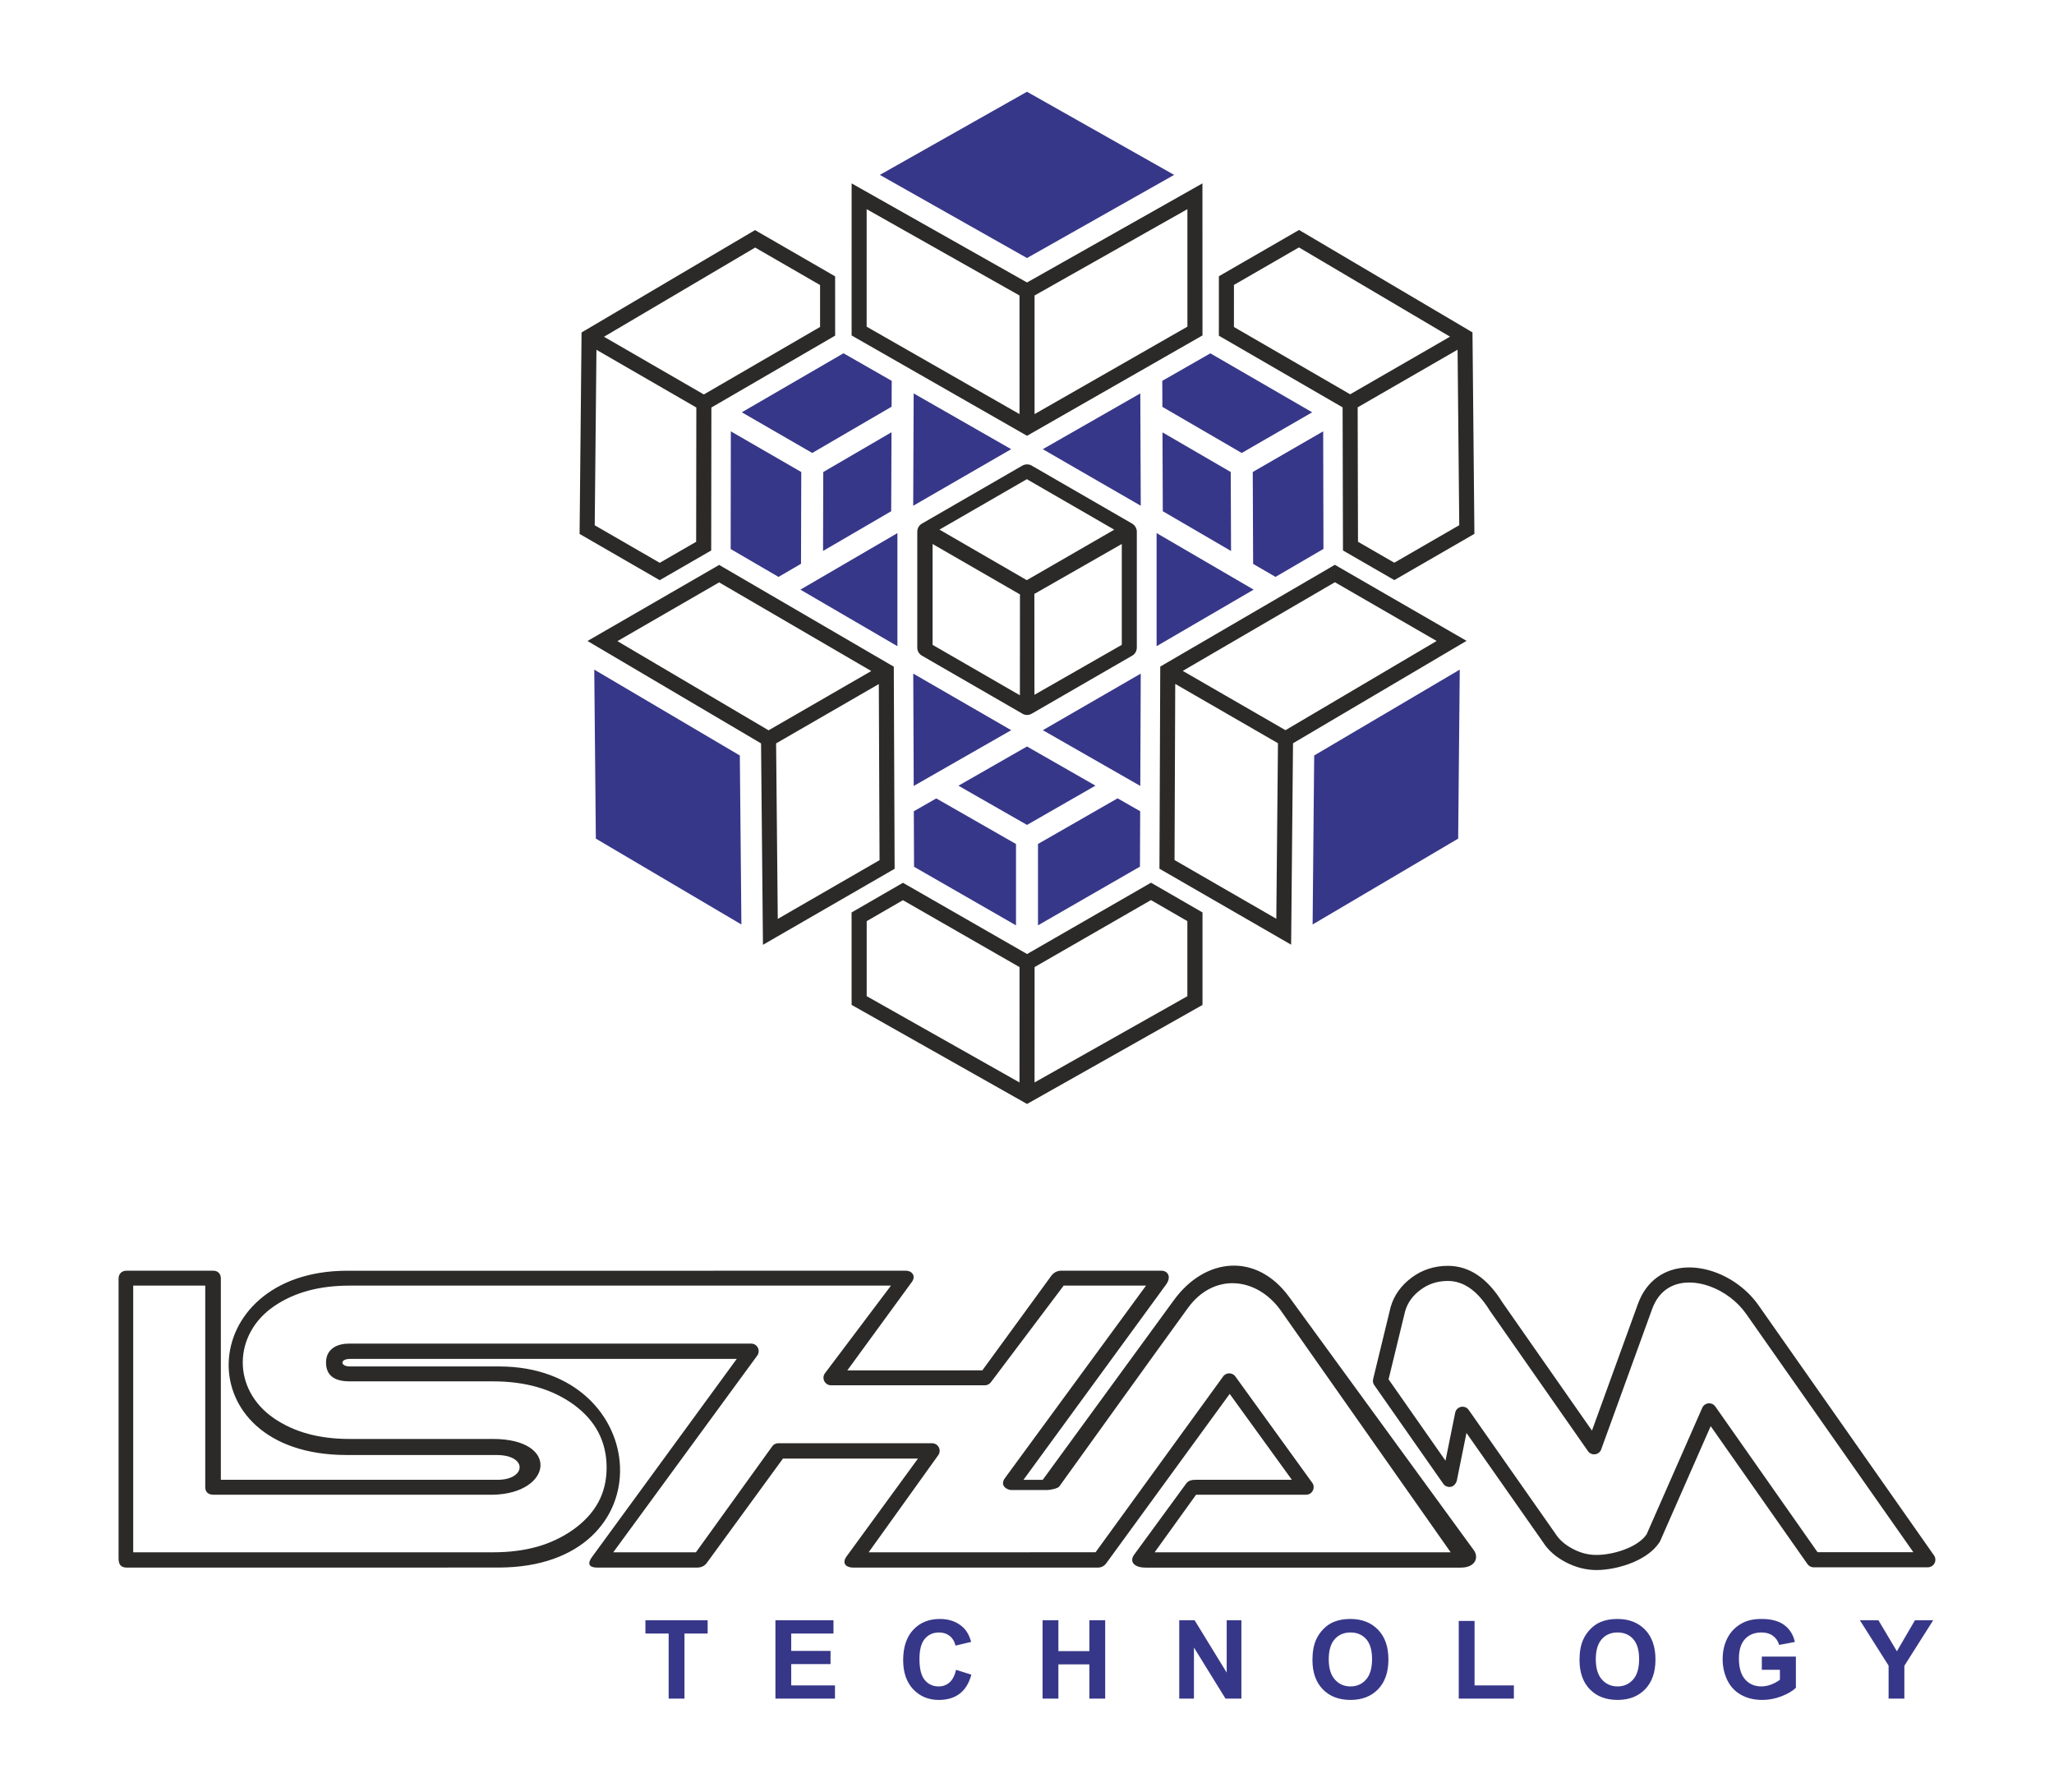
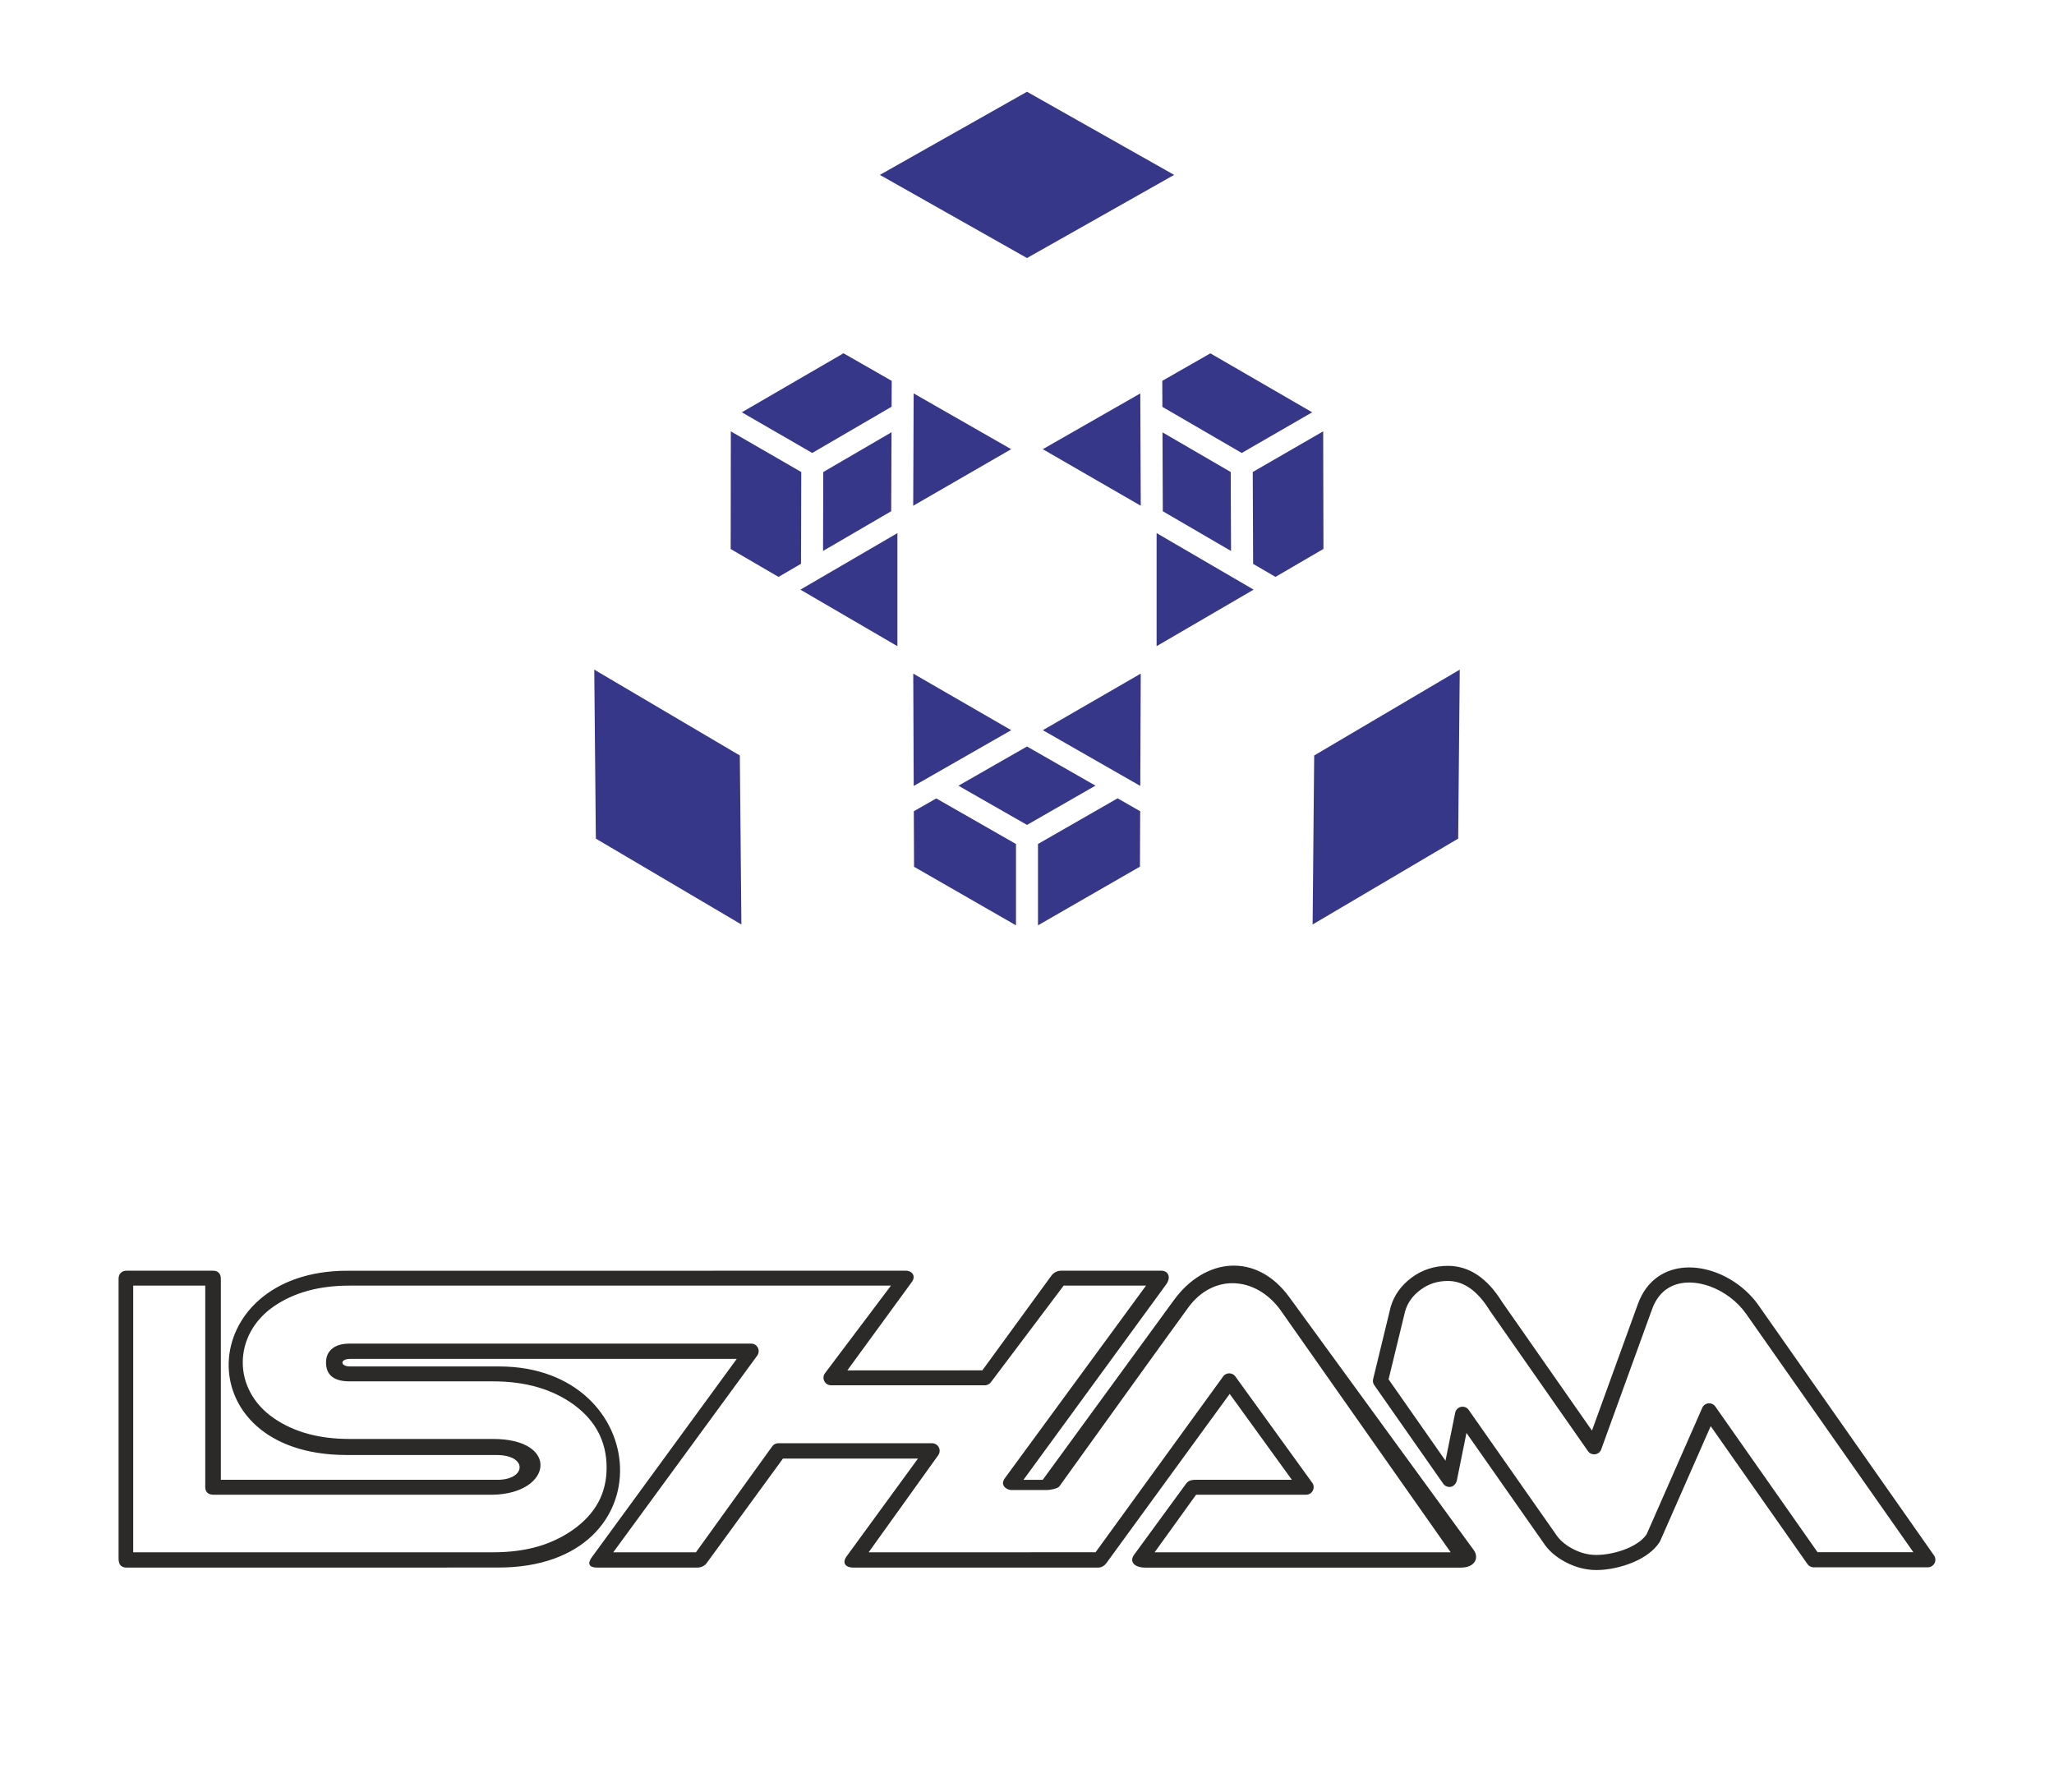
<svg xmlns="http://www.w3.org/2000/svg" xml:space="preserve" width="227px" height="198px" style="shape-rendering:geometricPrecision; text-rendering:geometricPrecision; image-rendering:optimizeQuality; fill-rule:evenodd; clip-rule:evenodd" viewBox="0 0 227 198.625">
  <defs>
    <style type="text/css">
   
    .fil2 {fill:#2B2A29}
    .fil1 {fill:#2B2A29;fill-rule:nonzero}
    .fil0 {fill:#373789;fill-rule:nonzero}
   
  </style>
  </defs>
  <g id="Layer_x0020_1">
    <g id="_202603488">
      <path id="_202600000" class="fil0" d="M111.746 49.796l-10.811 -6.183 -0.051 12.455 10.862 -6.272zm-10.794 40.137l0.026 6.157 11.303 6.493 0 -9.016 -8.84 -5.056 -2.488 1.423zm40.095 -25.978l5.319 -3.101 -0.029 -13.037 -7.808 4.508 0.041 10.185 2.477 1.444zm-7.217 -24.785l-5.333 3.05 0.012 2.884 8.797 5.113 7.811 -4.51 -11.288 -6.536zm2.292 21.914l-0.036 -8.757 -7.565 -4.396 0.035 8.744 7.565 4.409zm-37.643 -13.165l-7.566 4.409 -0.025 8.75 7.555 -4.402 0.036 -8.757zm-12.526 16.036l2.493 -1.453 0.029 -10.174 -7.811 -4.509 -0.017 13.045 5.306 3.092zm12.549 -21.734l-5.346 -3.057 -11.274 6.543 7.809 4.508 8.799 -5.128 0.012 -2.866zm7.397 44.882l7.602 4.347 7.589 -4.354 -7.59 -4.341 -7.601 4.347zm20.149 2.83l-2.504 -1.432 -8.826 5.062 0.001 9.019 11.304 -6.507 0.025 -6.143zm-44.212 12.555l-0.173 -18.736 -16.139 -9.518 0.176 18.735 16.137 9.519zm15.35 -83.1l16.313 9.218 16.314 -9.218 -16.314 -9.216 -16.313 9.216zm64.292 54.845l-16.139 9.519 -0.174 18.736 16.137 -9.519 0.176 -18.735zm-62.344 -15.133l-10.756 6.268 10.756 6.268 0 -12.536zm1.756 15.575l0.051 12.455 10.811 -6.183 -10.862 -6.272zm14.367 6.272l10.803 6.18 0.051 -12.451c-3.618,2.089 -7.235,4.184 -10.854,6.271zm12.611 -9.311l10.758 -6.27 -10.758 -6.27 0 12.54zm-1.756 -15.571l-0.051 -12.451 -10.811 6.183 10.861 6.269z" />
-       <path id="_202291616" class="fil1" d="M125.089 72.728c-3.691,2.131 -7.379,4.268 -11.071,6.395 -0.358,0.206 -0.78,0.172 -1.1,-0.047l-11.06 -6.385c-0.351,-0.202 -0.522,-0.552 -0.522,-0.901l0 -12.848c0,-0.411 0.239,-0.767 0.586,-0.936l11.052 -6.382c0.363,-0.209 0.812,-0.185 1.133,0.043 3.684,2.127 7.348,4.243 11.033,6.37 0.334,0.192 0.535,0.545 0.535,0.904l0 12.851c0,0.411 -0.239,0.767 -0.586,0.936zm29.132 -10.347l7.201 -4.158 -0.186 -19.457 -11.077 6.391 0.037 14.903 4.024 2.322zm6.18 -25.058l-16.754 -9.895 -7.204 4.159 -0.001 4.663 12.885 7.461 11.075 -6.389zm2.279 22.103l-8.038 4.642 -0.417 0.241 -0.418 -0.241 -4.859 -2.803 -0.418 -0.241 -0.001 -0.482 -0.039 -15.382 -13.303 -7.704 -0.415 -0.241 0 -0.482 0.001 -5.627 0.001 -0.481 0.419 -0.242 8.046 -4.645 0.423 -0.244 0.418 0.247 18.404 10.868 0.405 0.239 0.004 0.475 0.204 21.373 0.005 0.486 -0.421 0.243zm-31.397 -36.239l-16.945 9.571 0.001 13.149 16.946 -9.694 -0.003 -13.026zm-18.614 9.571l-16.945 -9.57 -0.001 13.028 16.947 9.691 -0.001 -13.149zm0.835 -1.443l18.204 -10.283 1.243 -0.703 0 1.429 0.004 14.941 0.001 0.486 -0.42 0.24 -18.616 10.649 -0.415 0.237 -0.416 -0.237 -18.615 -10.646 -0.419 -0.24 0 -0.486 0.001 -14.943 0.001 -1.429 1.243 0.703 18.204 10.282zm-22.945 0.284l-7.197 -4.155 -16.758 9.889 11.07 6.397 12.886 -7.484 -0.001 -4.646zm-24.792 7.18l-0.191 19.453 7.208 4.162 4.037 -2.331 0.02 -14.886 -11.074 -6.399zm18.003 -13.025l8.039 4.641 0.419 0.242 0 0.481 0.001 5.609 0.001 0.481 -0.416 0.242 -13.305 7.727 -0.02 15.367 -0.001 0.481 -0.419 0.242 -4.873 2.812 -0.417 0.241 -0.417 -0.241 -8.045 -4.645 -0.42 -0.243 0.005 -0.486 0.21 -21.372 0.005 -0.476 0.404 -0.238 18.409 -10.863 0.418 -0.247 0.423 0.244zm-15.679 45.322l16.759 9.887 11.384 -6.574 -16.866 -9.827 -11.277 6.515zm17.593 11.335l0.185 19.459 11.284 -6.514 -0.081 -19.521 -11.387 6.576zm-1.669 0.001l-18.007 -10.624 -1.232 -0.728 1.238 -0.715 12.937 -7.474 0.421 -0.244 0.417 0.244 18.53 10.797 0.413 0.241 0.002 0.479 0.089 21.444 0.003 0.483 -0.422 0.243 -12.941 7.471 -1.236 0.714 -0.014 -1.43 -0.198 -20.901zm11.712 19.705l0 8.317 16.941 9.566 0.004 -12.787 -12.925 -7.418 -4.02 2.322zm18.61 17.883l16.942 -9.56 0 -8.324 -4.037 -2.332 -12.9 7.425 -0.005 12.791zm-20.285 -9.082l0 -9.283 0 -0.482 0.419 -0.241 4.858 -2.806 0.419 -0.242 0.415 0.239 13.347 7.66 13.32 -7.667 0.419 -0.24 0.416 0.24 4.872 2.815 0.419 0.241 0 0.482 0 9.29 0 0.484 -0.428 0.242 -18.614 10.504 -0.409 0.23 -0.409 -0.23 -18.612 -10.51 -0.429 -0.243 0 -0.484zm47.088 -9.063l0.183 -19.462 -11.389 -6.574 -0.078 19.525 11.284 6.511zm1.015 -20.907l16.76 -9.889 -11.28 -6.513 -16.866 9.829 11.386 6.572zm0.837 1.448l-0.196 20.902 -0.013 1.43 -1.237 -0.713 -12.941 -7.467 -0.421 -0.243 0.002 -0.483 0.085 -21.446 0.003 -0.48 0.413 -0.24 18.527 -10.798 0.417 -0.244 0.421 0.244 12.94 7.472 1.24 0.716 -1.233 0.727 -18.006 10.625zm-28.676 -16.553l0.009 11.182 9.684 -5.538 0 -11.181 -9.693 5.536zm-1.604 11.235l0.008 -11.182 -9.688 -5.589 0 11.181 9.68 5.59zm10.462 -18.357l-9.692 -5.598 -9.686 5.591 9.68 5.602 9.698 -5.595z" />
      <path id="_477771600" class="fil2" d="M13.647 140.87c-0.449,0 -0.859,0.304 -0.859,0.867l0 31.027c0,0.614 0.208,1.019 0.918,1.019l41.177 -0.006c18.819,0.006 17.14,-22.293 0.098,-22.293l-16.528 0c-1.119,0 -1.146,-0.837 0,-0.837l42.868 0 -16.059 21.977c-0.525,0.719 -0.331,1.152 0.581,1.159l11.076 0c0.453,-0.005 0.845,-0.159 1.129,-0.582l8.397 -11.505 14.967 0.001 -7.913 10.842c-0.498,0.682 -0.198,1.244 0.793,1.244l27.062 0c0.404,-0.003 0.716,-0.182 0.953,-0.506l13.665 -18.751 6.893 9.523 -10.571 0c-0.683,-0.008 -0.949,0.127 -1.207,0.5l-5.709 7.803c-0.536,0.73 -0.056,1.432 1.263,1.432l34.967 0c1.577,0 2.031,-1.106 1.418,-1.946l-20.446 -28.038c-3.664,-5.025 -9.376,-4.381 -12.801,0.338l-14.533 19.912 -2.135 0 15.815 -21.657c0.623,-0.877 0.158,-1.529 -0.526,-1.523l-11.093 -0.004c-0.451,0.003 -0.835,0.186 -1.134,0.594l-7.623 10.456 -14.969 0.003 7.155 -9.805c0.476,-0.651 0.032,-1.248 -0.686,-1.244l-61.907 0.002c-16.994,-0.002 -17.998,20.347 -0.194,20.427l16.736 0.003c3.513,0.001 3.286,2.747 0.127,2.747l-30.686 0 0 -22.321c0,-0.475 -0.285,-0.859 -0.838,-0.859 -3.463,0 -6.954,0 -9.64,0zm199.728 32.881l-0.005 0 -12.658 0c-0.3,0 -0.564,-0.158 -0.711,-0.395l-10.704 -15.255 -5.595 12.723 0.001 0.001c-0.024,0.053 -0.051,0.103 -0.084,0.148 -0.621,0.954 -1.668,1.681 -2.835,2.187 -1.376,0.596 -2.945,0.895 -4.149,0.895 -0.58,0 -1.162,-0.075 -1.744,-0.225 -0.575,-0.148 -1.134,-0.367 -1.678,-0.653 -0.553,-0.292 -1.037,-0.623 -1.453,-0.989 -0.425,-0.375 -0.784,-0.794 -1.072,-1.252l-0.003 -0.004 -0.002 0.001 -0.016 -0.027 -8.446 -12.051 -1.074 5.312c-0.077,0.247 -0.358,0.784 -0.984,0.658 -0.246,-0.049 -0.445,-0.203 -0.561,-0.405l-7.599 -10.861 -0.003 0.002c-0.156,-0.223 -0.189,-0.496 -0.111,-0.738l1.911 -7.864 -0.003 -0.001 0.028 -0.093c0.186,-0.63 0.469,-1.214 0.848,-1.749 0.385,-0.542 0.87,-1.033 1.453,-1.468l-0.001 -0.001 0.001 -0.001 -0.001 -0.001 0.03 -0.021c0.576,-0.425 1.198,-0.748 1.864,-0.964 0.675,-0.22 1.389,-0.33 2.138,-0.33 2.353,0 4.363,1.34 6.026,4.018l0.013 0.02 0.002 -0.001 0.014 0.024 9.923 14.204 5.096 -14.044c0.492,-1.356 1.264,-2.34 2.204,-3.001 0.908,-0.638 1.965,-0.967 3.075,-1.031 1.069,-0.062 2.191,0.125 3.274,0.517 1.864,0.676 3.627,1.973 4.814,3.664l19.457 27.73 0.002 0c0.265,0.379 0.174,0.901 -0.205,1.167 -0.147,0.103 -0.314,0.152 -0.481,0.152zm-12.229 -1.675l10.62 0 -18.532 -26.411c-0.99,-1.41 -2.461,-2.493 -4.016,-3.057 -0.873,-0.316 -1.769,-0.467 -2.613,-0.419 -0.805,0.046 -1.563,0.281 -2.204,0.73 -0.672,0.472 -1.231,1.194 -1.597,2.203l-5.622 15.491c-0.049,0.182 -0.161,0.349 -0.328,0.465 -0.379,0.264 -0.902,0.172 -1.167,-0.207l0.003 -0.002 -10.845 -15.523c-0.025,-0.03 -0.049,-0.063 -0.07,-0.098l0.002 -0.002c-1.337,-2.16 -2.878,-3.24 -4.619,-3.24 -0.579,0 -1.12,0.082 -1.622,0.245 -0.491,0.16 -0.953,0.4 -1.386,0.72l-0.023 0.018 -0.003 -0.001c-0.44,0.327 -0.804,0.694 -1.089,1.097 -0.269,0.379 -0.471,0.794 -0.604,1.245l-0.006 0.023 -0.001 0 -0.008 0.029 -1.83 7.53 6.31 9.018 1.06 -5.244c0.027,-0.229 0.147,-0.446 0.351,-0.589 0.379,-0.265 0.901,-0.174 1.166,0.205l-0.002 0.003 9.562 13.643c0.024,0.029 0.047,0.06 0.068,0.093l-0.002 0.001c0.2,0.319 0.457,0.616 0.766,0.889 0.321,0.282 0.697,0.539 1.126,0.766 0.439,0.232 0.876,0.405 1.312,0.517 0.428,0.11 0.873,0.165 1.331,0.165 1.015,0 2.334,-0.251 3.488,-0.751 0.876,-0.379 1.646,-0.898 2.076,-1.544l6.148 -13.978c0.058,-0.151 0.158,-0.287 0.3,-0.387 0.379,-0.265 0.902,-0.174 1.167,0.204l-0.001 0.001 11.333 16.151zm-85.408 -6.892l-4.001 0c-0.409,-0.014 -1.316,-0.458 -0.676,-1.333l15.635 -21.328 -9.131 0 -8.042 10.678c-0.15,0.223 -0.405,0.371 -0.695,0.371l-17.052 0c-0.68,0 -1.089,-0.785 -0.669,-1.342l7.312 -9.707 -60.019 0c-1.696,0 -3.24,0.191 -4.633,0.574 -1.378,0.379 -2.624,0.948 -3.734,1.705 -4.559,3.107 -4.712,9.228 0,12.441 1.109,0.757 2.355,1.327 3.734,1.705 1.393,0.382 2.939,0.574 4.633,0.574l15.901 0c7.452,0 6.568,6.051 0.007,6.181l-31.053 0c-0.517,-0.015 -0.859,-0.291 -0.859,-0.838l0 -22.342 -7.986 0 0 29.563 39.906 0c1.829,0 3.492,-0.217 4.982,-0.647 2.618,-0.756 5.387,-2.468 6.7,-4.942 0.597,-1.126 0.897,-2.392 0.897,-3.798 0,-1.426 -0.303,-2.726 -0.896,-3.873 -0.592,-1.146 -1.457,-2.139 -2.655,-3.041l-0.046 -0.034 0.001 -0.001 -0.009 -0.007c-1.193,-0.866 -2.532,-1.517 -4.011,-1.949 -1.498,-0.438 -3.158,-0.657 -4.977,-0.657l-15.901 0c-1.743,0 -2.614,-0.698 -2.614,-2.094 0,-0.685 0.254,-1.218 0.755,-1.591 0.509,-0.386 1.224,-0.503 1.858,-0.503l44.518 0c0.201,0.005 0.384,0.073 0.495,0.162 0.373,0.273 0.453,0.798 0.18,1.171l-15.959 21.803 9.165 0 8.412 -11.683c0.147,-0.243 0.413,-0.405 0.717,-0.405l17.038 0c0.185,0 0.352,0.05 0.504,0.158 0.375,0.27 0.46,0.795 0.189,1.17l-7.713 10.761c8.385,0 16.77,0.001 25.156,-0.002l14.097 -19.425c0.301,-0.515 1.045,-0.558 1.401,-0.065l8.481 11.727c0.458,0.534 0.085,1.382 -0.636,1.382l-12.199 0 -4.595 6.383 32.819 0 -18.88 -26.867c-2.683,-3.688 -7.413,-4.125 -10.242,-0.227 -4.775,6.578 -9.506,13.19 -14.26,19.786 -0.147,0.243 -1.046,0.406 -1.35,0.406z" />
-       <path id="_200053928" class="fil0" d="M73.772 188.306l0 -7.213 -2.576 0 0 -1.47 6.899 0 0 1.47 -2.569 0 0 7.213 -1.754 0zm11.837 0l0 -8.682 6.436 0 0 1.47 -4.684 0 0 1.925 4.358 0 0 1.461 -4.358 0 0 2.363 4.85 0 0 1.464 -6.602 0zm20.027 -3.192l1.698 0.538c-0.261,0.948 -0.693,1.651 -1.3,2.112 -0.604,0.459 -1.374,0.69 -2.307,0.69 -1.152,0 -2.1,-0.394 -2.842,-1.181 -0.742,-0.788 -1.114,-1.866 -1.114,-3.23 0,-1.446 0.374,-2.567 1.12,-3.368 0.746,-0.798 1.726,-1.199 2.943,-1.199 1.062,0 1.925,0.314 2.588,0.942 0.396,0.37 0.691,0.904 0.89,1.599l-1.737 0.415c-0.1,-0.451 -0.315,-0.807 -0.642,-1.067 -0.325,-0.261 -0.722,-0.39 -1.187,-0.39 -0.643,0 -1.166,0.23 -1.567,0.693 -0.4,0.461 -0.6,1.208 -0.6,2.244 0,1.097 0.196,1.88 0.593,2.344 0.394,0.467 0.907,0.7 1.538,0.7 0.467,0 0.867,-0.148 1.203,-0.445 0.336,-0.295 0.576,-0.762 0.724,-1.397zm9.59 3.192l0 -8.682 1.754 0 0 3.416 3.435 0 0 -3.416 1.753 0 0 8.682 -1.753 0 0 -3.796 -3.435 0 0 3.796 -1.754 0zm15.153 0l0 -8.682 1.706 0 3.554 5.798 0 -5.798 1.629 0 0 8.682 -1.761 0 -3.499 -5.662 0 5.662 -1.629 0zm14.768 -4.287c0,-0.885 0.132,-1.627 0.396,-2.228 0.198,-0.441 0.467,-0.839 0.809,-1.19 0.342,-0.35 0.716,-0.61 1.122,-0.781 0.542,-0.23 1.165,-0.343 1.872,-0.343 1.279,0 2.302,0.396 3.07,1.19 0.768,0.793 1.152,1.896 1.152,3.309 0,1.403 -0.382,2.498 -1.144,3.291 -0.762,0.79 -1.781,1.186 -3.055,1.186 -1.292,0 -2.319,-0.394 -3.081,-1.181 -0.762,-0.788 -1.142,-1.874 -1.142,-3.254zm1.806 -0.059c0,0.983 0.228,1.729 0.681,2.236 0.455,0.507 1.031,0.76 1.73,0.76 0.697,0 1.271,-0.251 1.72,-0.756 0.446,-0.503 0.671,-1.258 0.671,-2.264 0,-0.995 -0.218,-1.737 -0.653,-2.227 -0.436,-0.489 -1.017,-0.734 -1.738,-0.734 -0.724,0 -1.306,0.248 -1.749,0.744 -0.441,0.495 -0.663,1.241 -0.663,2.241zm14.413 4.346l0 -8.611 1.752 0 0 7.147 4.359 0 0 1.464 -6.111 0zm13.388 -4.287c0,-0.885 0.132,-1.627 0.396,-2.228 0.198,-0.441 0.467,-0.839 0.808,-1.19 0.342,-0.35 0.716,-0.61 1.122,-0.781 0.542,-0.23 1.165,-0.343 1.872,-0.343 1.28,0 2.302,0.396 3.071,1.19 0.768,0.793 1.152,1.896 1.152,3.309 0,1.403 -0.382,2.498 -1.144,3.291 -0.762,0.79 -1.781,1.186 -3.055,1.186 -1.292,0 -2.319,-0.394 -3.081,-1.181 -0.762,-0.788 -1.142,-1.874 -1.142,-3.254zm1.806 -0.059c0,0.983 0.228,1.729 0.681,2.236 0.455,0.507 1.031,0.76 1.73,0.76 0.697,0 1.271,-0.251 1.72,-0.756 0.447,-0.503 0.671,-1.258 0.671,-2.264 0,-0.995 -0.218,-1.737 -0.653,-2.227 -0.436,-0.489 -1.017,-0.734 -1.738,-0.734 -0.724,0 -1.306,0.248 -1.749,0.744 -0.441,0.495 -0.663,1.241 -0.663,2.241zm18.405 1.155l0 -1.464 3.778 0 0 3.459c-0.368,0.356 -0.9,0.669 -1.597,0.94 -0.698,0.268 -1.403,0.404 -2.116,0.404 -0.908,0 -1.7,-0.19 -2.376,-0.57 -0.675,-0.382 -1.183,-0.926 -1.522,-1.636 -0.339,-0.71 -0.51,-1.479 -0.51,-2.313 0,-0.903 0.19,-1.708 0.568,-2.412 0.38,-0.701 0.934,-1.241 1.665,-1.615 0.556,-0.289 1.25,-0.432 2.078,-0.432 1.077,0 1.92,0.226 2.525,0.677 0.606,0.453 0.997,1.077 1.17,1.876l-1.741 0.325c-0.123,-0.426 -0.354,-0.764 -0.691,-1.01 -0.338,-0.247 -0.758,-0.37 -1.263,-0.37 -0.766,0 -1.374,0.242 -1.828,0.727 -0.453,0.487 -0.677,1.207 -0.677,2.163 0,1.029 0.229,1.803 0.687,2.319 0.457,0.515 1.057,0.772 1.8,0.772 0.368,0 0.735,-0.073 1.105,-0.216 0.368,-0.144 0.686,-0.32 0.951,-0.524l0 -1.102 -2.007 0zm14.055 3.192l0 -3.655 -3.18 -5.027 2.056 0 2.044 3.434 2.001 -3.434 2.02 0 -3.192 5.04 0 3.643 -1.748 0z" />
    </g>
  </g>
</svg>